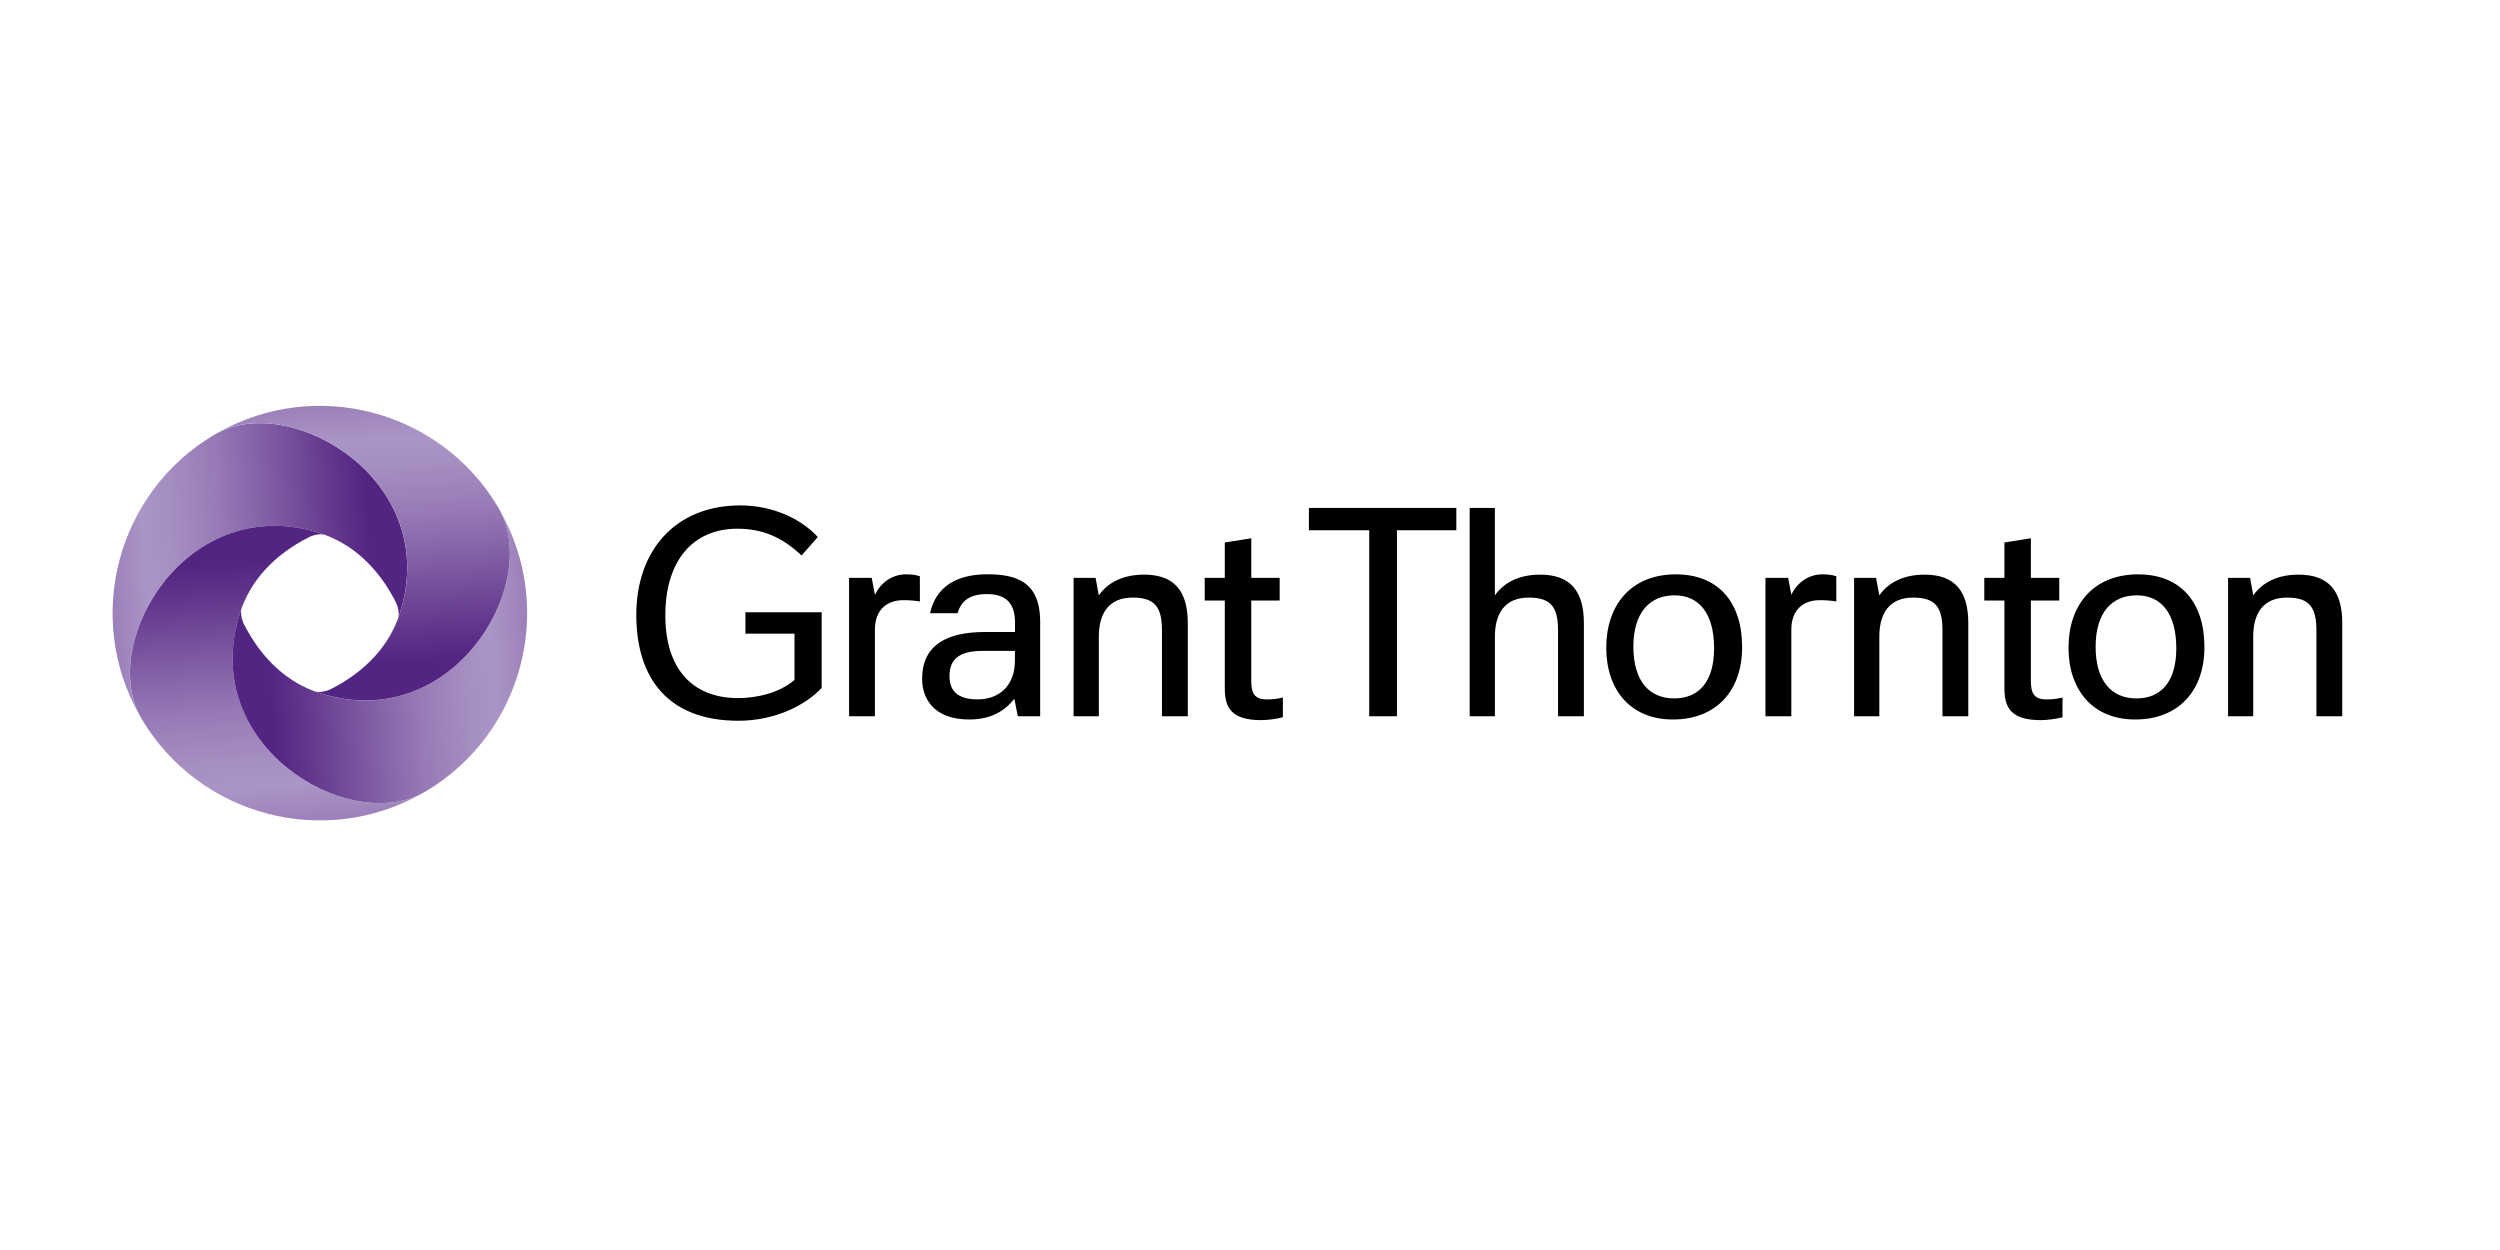
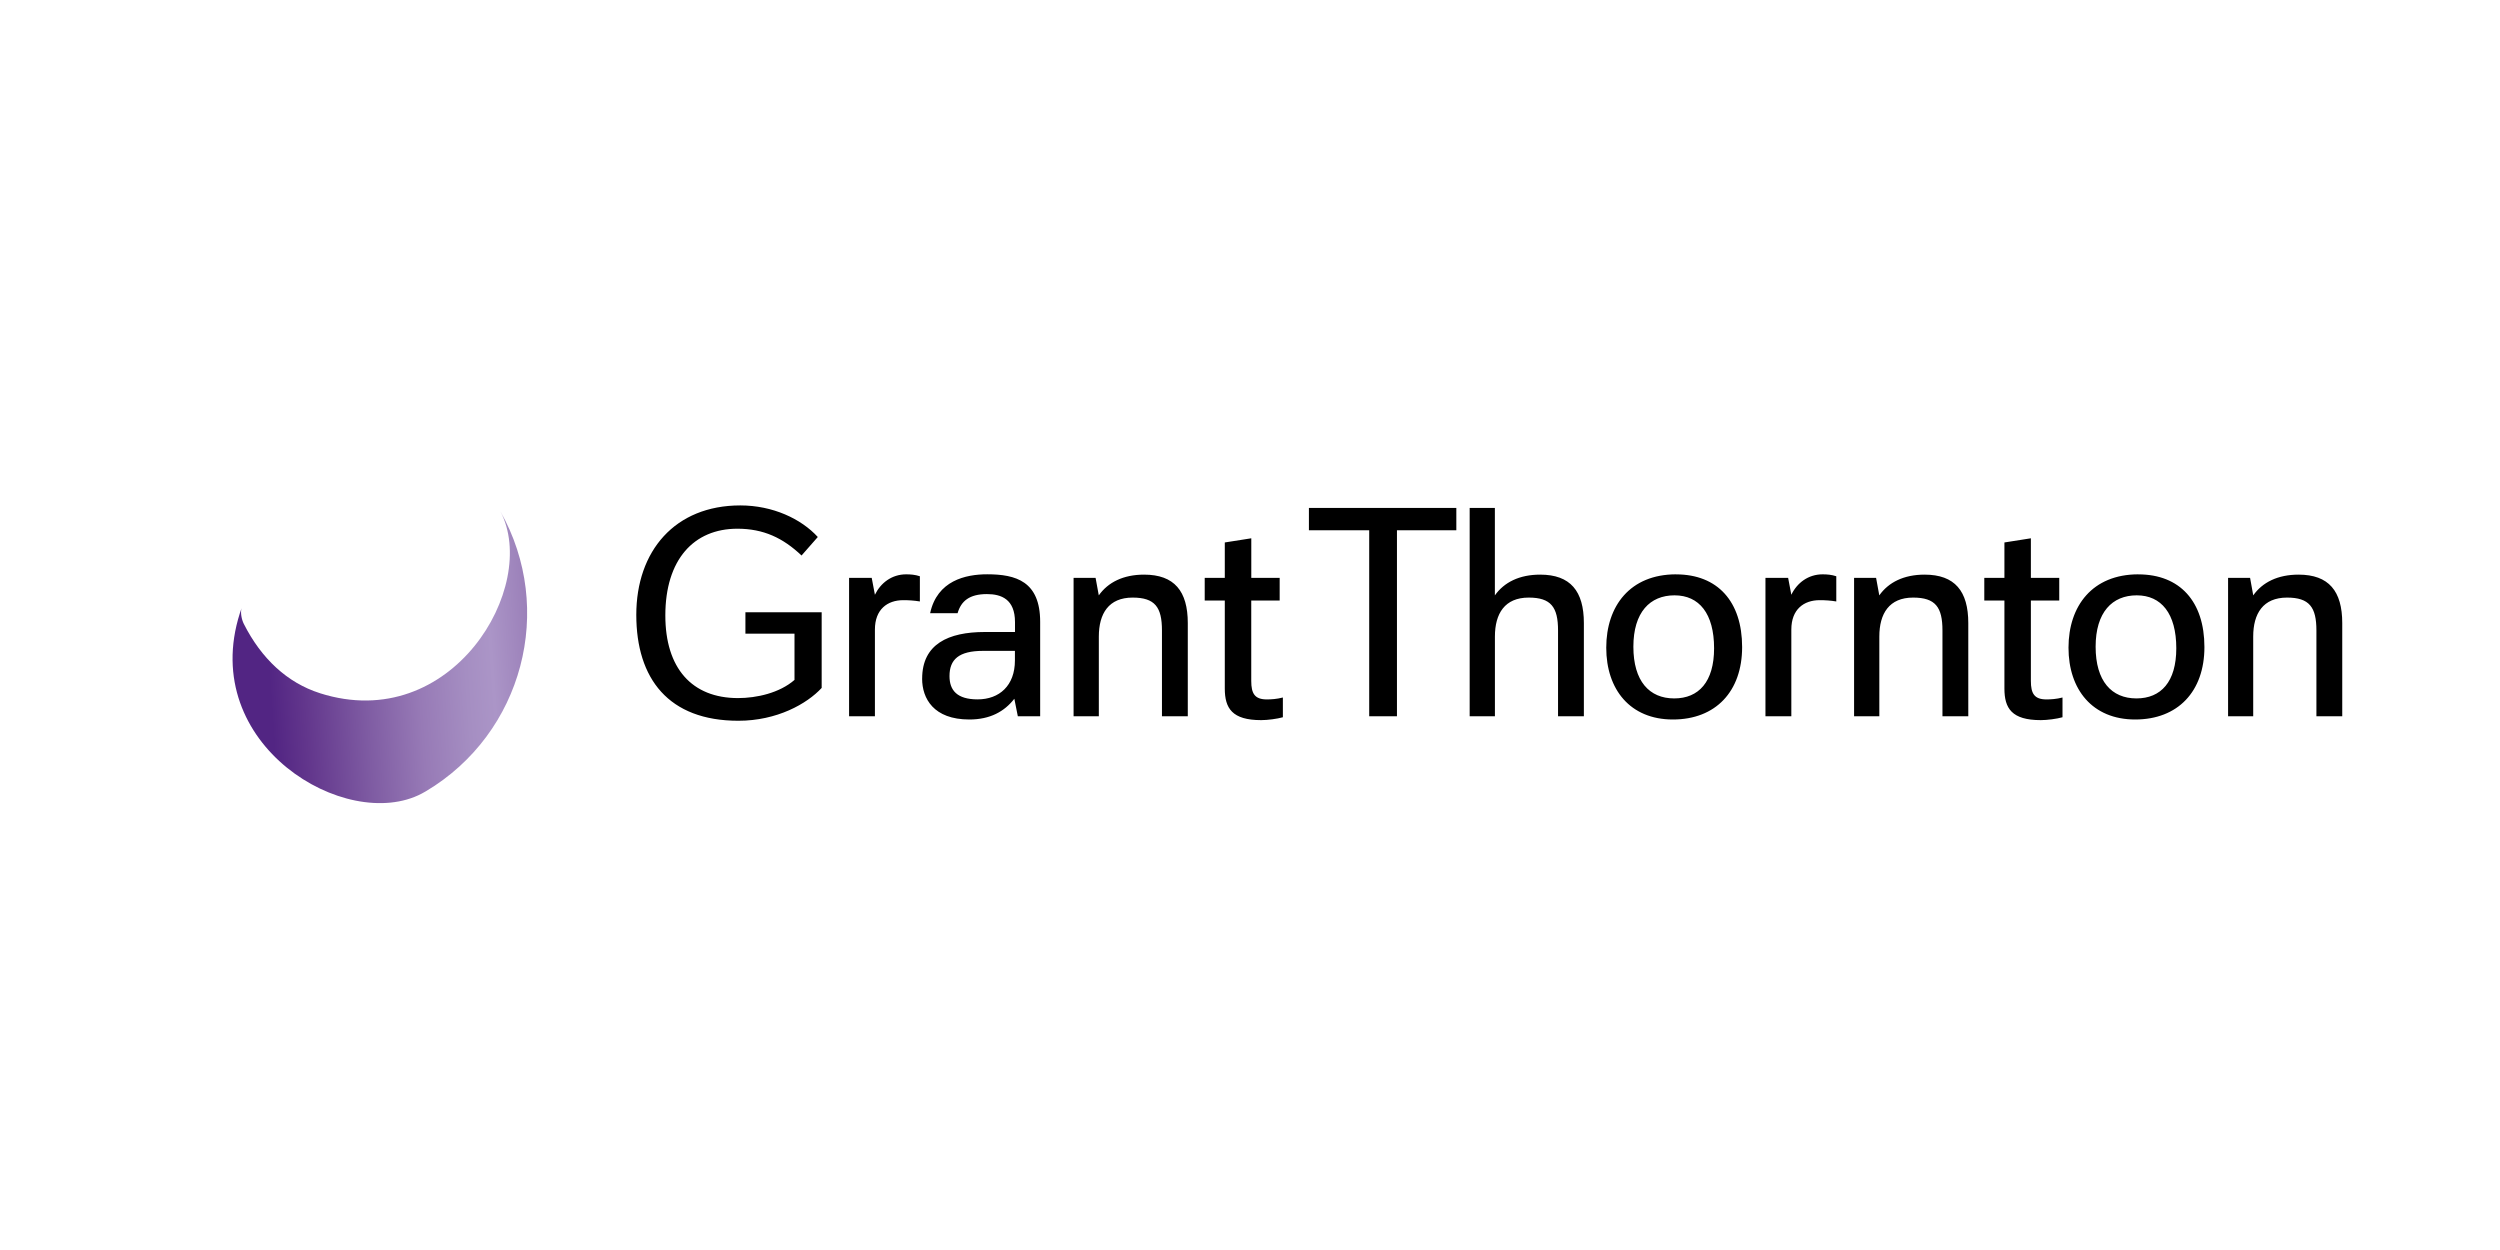
<svg xmlns="http://www.w3.org/2000/svg" xmlns:xlink="http://www.w3.org/1999/xlink" id="Grant_Thronton" viewBox="0 0 600 300">
  <defs>
    <style>.cls-1{fill:url(#Unbenannter_Verlauf_4);}.cls-2{fill:url(#Unbenannter_Verlauf_4-3);}.cls-3{fill:url(#Unbenannter_Verlauf_4-2);}.cls-4{fill:url(#Unbenannter_Verlauf_4-4);}</style>
    <linearGradient id="Unbenannter_Verlauf_4" x1="97.59" y1="168.93" x2="26.27" y2="163.94" gradientTransform="translate(0 302) scale(1 -1)" gradientUnits="userSpaceOnUse">
      <stop offset="0" stop-color="#522583" />
      <stop offset=".12" stop-color="#522583" />
      <stop offset=".12" stop-color="#522583" />
      <stop offset=".23" stop-color="#62368c" />
      <stop offset=".44" stop-color="#7f5ca3" />
      <stop offset=".62" stop-color="#977ab6" />
      <stop offset=".78" stop-color="#a58ec2" />
      <stop offset=".87" stop-color="#ab95c7" />
      <stop offset="1" stop-color="#9b80b9" />
    </linearGradient>
    <linearGradient id="Unbenannter_Verlauf_4-2" x1="-323.65" y1="139.15" x2="-394.97" y2="134.17" gradientTransform="translate(201.84 -197.31) rotate(-90) scale(1 -1)" xlink:href="#Unbenannter_Verlauf_4" />
    <linearGradient id="Unbenannter_Verlauf_4-3" x1="-353.43" y1="560.39" x2="-424.75" y2="555.4" gradientTransform="translate(-297.47 -399.15) rotate(-180) scale(1 -1)" xlink:href="#Unbenannter_Verlauf_4" />
    <linearGradient id="Unbenannter_Verlauf_4-4" x1="67.81" y1="590.17" x2="-3.5" y2="585.18" gradientTransform="translate(-499.31 100.16) rotate(90) scale(1 -1)" xlink:href="#Unbenannter_Verlauf_4" />
  </defs>
  <path d="M234.62,167.85c-4.9,0-6.74-2.15-6.74-5.59,0-3.98,2.22-6.05,8.04-6.05h7.66v2.3c0,6.04-3.74,9.34-8.95,9.34ZM221.31,162.88c0,4.75,2.75,9.8,11.33,9.8,4.98,0,8.42-1.91,10.8-4.98l.84,4.21h5.36v-22.67c0-9.72-5.82-11.41-12.71-11.41-5.21,0-12.02,1.53-13.7,9.34h6.59c.84-2.91,2.83-4.59,7.04-4.59,3.45,0,6.74,1.22,6.74,6.73v2.37h-7.27c-8.73,0-15.01,2.91-15.01,11.18h0ZM203.78,171.91h6.2v-20.82c0-4.83,2.98-7.05,6.81-7.05,1.3,0,2.6.08,3.98.31v-6.05c-1.15-.38-2.22-.46-3.29-.46-3.45,0-6.12,2.06-7.5,4.9l-.77-4.06h-5.43v33.22ZM423.71,171.91h6.21v-20.82c0-4.83,2.98-7.05,6.81-7.05,1.3,0,2.61.08,3.98.31v-6.05c-1.15-.38-2.22-.46-3.29-.46-3.45,0-6.13,2.06-7.5,4.9l-.77-4.06h-5.44v33.22h0ZM307.12,144.12v-5.43h-6.81v-9.5l-6.36,1v8.5h-4.82v5.43h4.82v21.13c0,4.74,1.76,7.58,8.73,7.58,1.53,0,3.83-.3,5.21-.69v-4.74c-1.46.38-2.83.46-3.83.46-2.91,0-3.76-1.38-3.76-4.44v-19.3h6.81ZM494.22,144.12v-5.43h-6.81v-9.5l-6.35,1v8.5h-4.83v5.43h4.83v21.13c0,4.74,1.75,7.58,8.73,7.58,1.53,0,3.83-.3,5.21-.69v-4.74c-1.45.38-2.84.46-3.83.46-2.91,0-3.76-1.38-3.76-4.44v-19.3h6.8ZM401.81,167.62c-5.97,0-9.8-4.14-9.8-12.41s3.98-12.33,9.88-12.33,9.49,4.36,9.49,12.71c0,8.04-3.68,12.03-9.57,12.03h0ZM512.75,167.62c-5.97,0-9.8-4.14-9.8-12.41s3.98-12.33,9.87-12.33,9.49,4.36,9.49,12.71c0,8.04-3.67,12.03-9.57,12.03h0ZM444.99,171.91h6.05v-19.14c0-5.52,2.37-9.35,8.11-9.35,5.36,0,7.04,2.3,7.04,7.89v20.59h6.2v-22.36c0-7.66-3.22-11.63-10.49-11.63-4.98,0-8.65,1.84-10.87,4.98l-.77-4.21h-5.28v33.22h0ZM257.67,171.91h6.05v-19.14c0-5.52,2.37-9.35,8.11-9.35,5.36,0,7.04,2.3,7.04,7.89v20.59h6.2v-22.36c0-7.66-3.22-11.63-10.49-11.63-4.98,0-8.65,1.84-10.87,4.98l-.77-4.21h-5.28v33.22h0ZM534.72,171.91h6.05v-19.14c0-5.52,2.37-9.35,8.12-9.35,5.36,0,7.05,2.3,7.05,7.89v20.59h6.2v-22.36c0-7.66-3.21-11.63-10.49-11.63-4.98,0-8.66,1.84-10.87,4.98l-.76-4.21h-5.28v33.22h-.01ZM349.52,127.27v-5.36h-35.38v5.36h14.47v44.63h6.66v-44.63h14.24ZM352.73,171.91h6.05v-19.14c0-5.52,2.37-9.35,8.11-9.35,5.36,0,7.04,2.3,7.04,7.89v20.59h6.2v-22.36c0-7.66-3.22-11.63-10.49-11.63-4.98,0-8.65,1.84-10.87,4.98v-20.98h-6.05v49.99h0ZM178.89,152.08h11.79v11.1c-3.6,3.14-9.11,4.36-13.55,4.36-11.1,0-17.45-7.19-17.45-19.83,0-13.4,6.81-20.82,17.3-20.82,6.28,0,10.94,2.22,15.39,6.43l3.9-4.44c-3.98-4.36-10.8-7.58-18.6-7.58-15.7,0-24.96,10.95-24.96,26.26s7.73,25.42,24.5,25.42c9.26,0,16.46-4.06,19.99-7.88v-18.16h-18.3v5.14h0ZM402.27,137.84c-11.03,0-16.77,7.58-16.77,17.61s5.74,17.23,16,17.23,16.61-6.74,16.61-17.38c0-10.95-5.9-17.45-15.85-17.45h0ZM513.21,137.84c-11.03,0-16.77,7.58-16.77,17.61s5.74,17.23,16,17.23,16.62-6.74,16.62-17.38c0-10.95-5.9-17.45-15.85-17.45h0Z" />
-   <path class="cls-1" d="M76.77,127.95c7.83,2.49,14.06,8.33,18.25,16.62.56,1.11.85,2.78.55,3.76.15-.39.27-.78.4-1.18,10.05-31.61-25.55-52.79-43.63-43.31-.35.19-.69.37-1.04.58-23.26,13.86-31.09,43.72-17.85,67.17-9.49-18.07,11.7-53.69,43.31-43.64Z" />
-   <path class="cls-3" d="M57.57,147.15c2.49-7.83,8.32-14.06,16.62-18.25,1.11-.56,2.78-.85,3.76-.55-.39-.15-.78-.27-1.17-.4-31.61-10.05-52.79,25.55-43.31,43.63.19.35.37.69.58,1.04,13.86,23.26,43.72,31.09,67.17,17.85-18.07,9.49-53.69-11.7-43.64-43.31Z" />
  <path class="cls-2" d="M76.77,166.36c-7.83-2.49-14.06-8.32-18.25-16.62-.56-1.11-.85-2.78-.55-3.76-.15.39-.27.78-.4,1.18-10.05,31.6,25.55,52.79,43.63,43.31.35-.19.69-.38,1.04-.58,23.26-13.86,31.09-43.72,17.85-67.17,9.48,18.08-11.7,53.7-43.31,43.65Z" />
-   <path class="cls-4" d="M95.98,147.15c-2.49,7.83-8.32,14.06-16.62,18.25-1.11.56-2.78.85-3.76.55.39.15.78.28,1.18.4,31.6,10.05,52.79-25.55,43.31-43.63-.19-.35-.37-.69-.58-1.04-13.86-23.26-43.72-31.09-67.17-17.85,18.07-9.49,53.69,11.7,43.64,43.31Z" />
</svg>